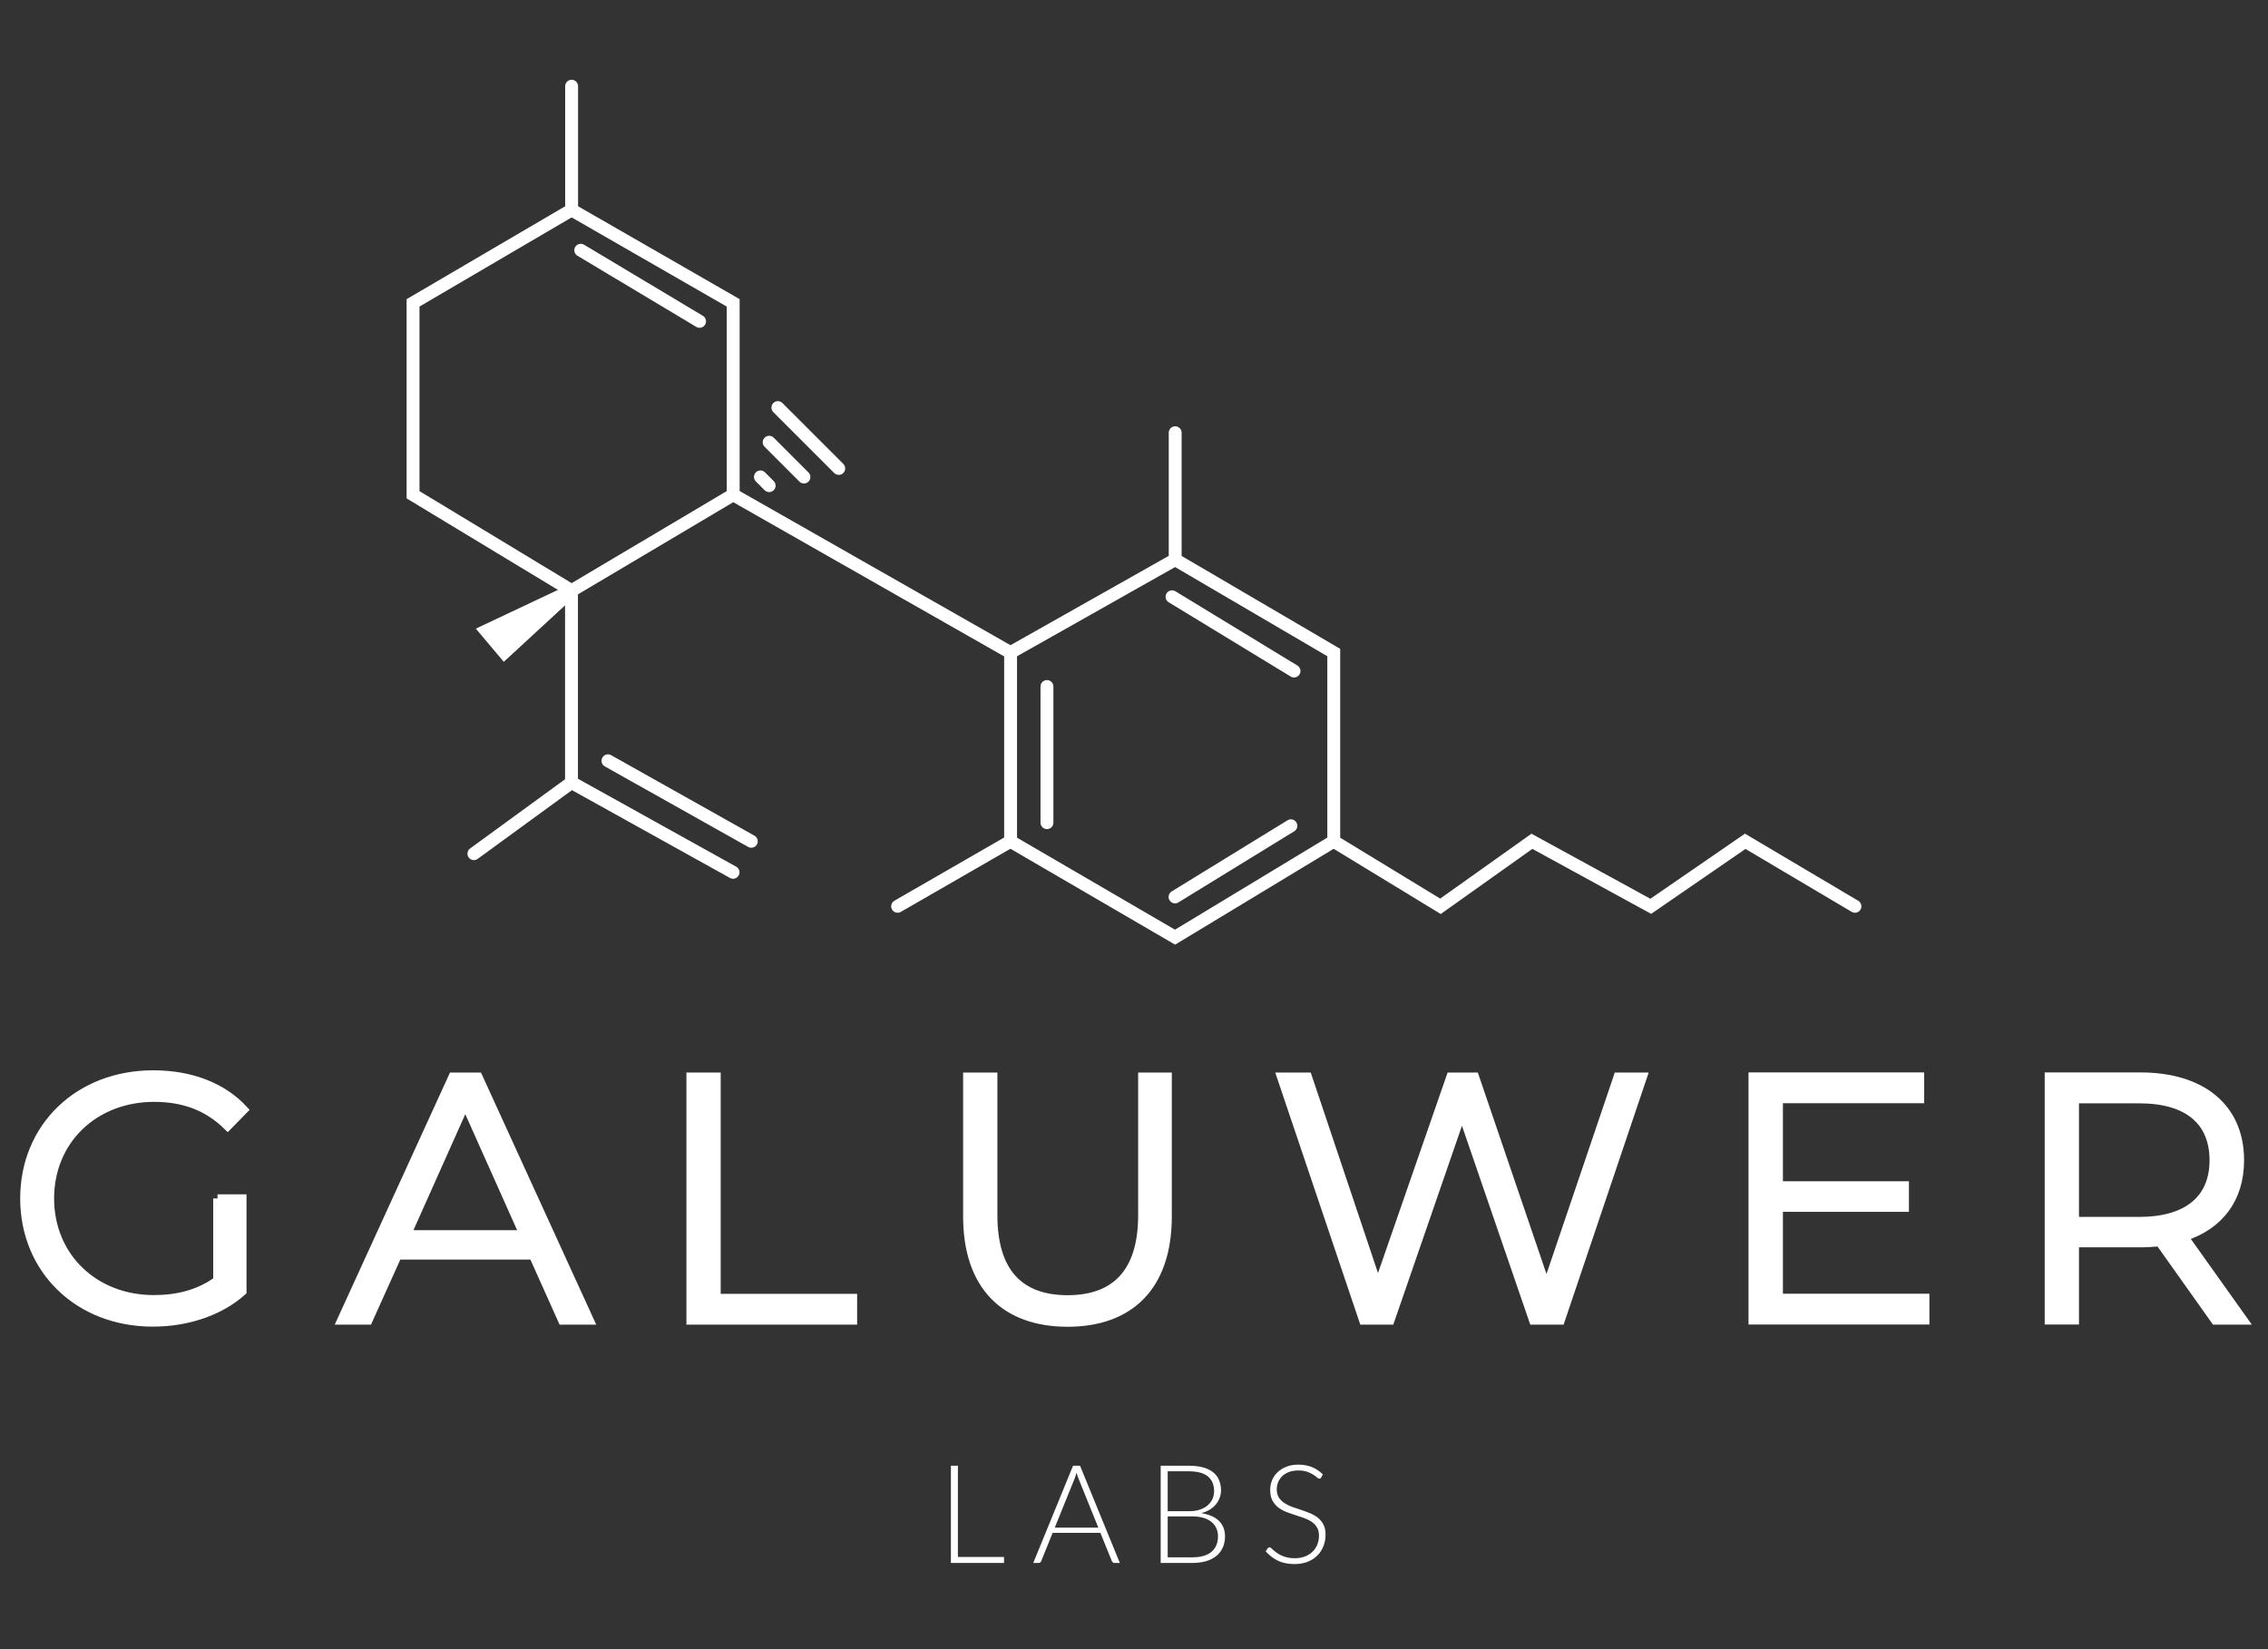
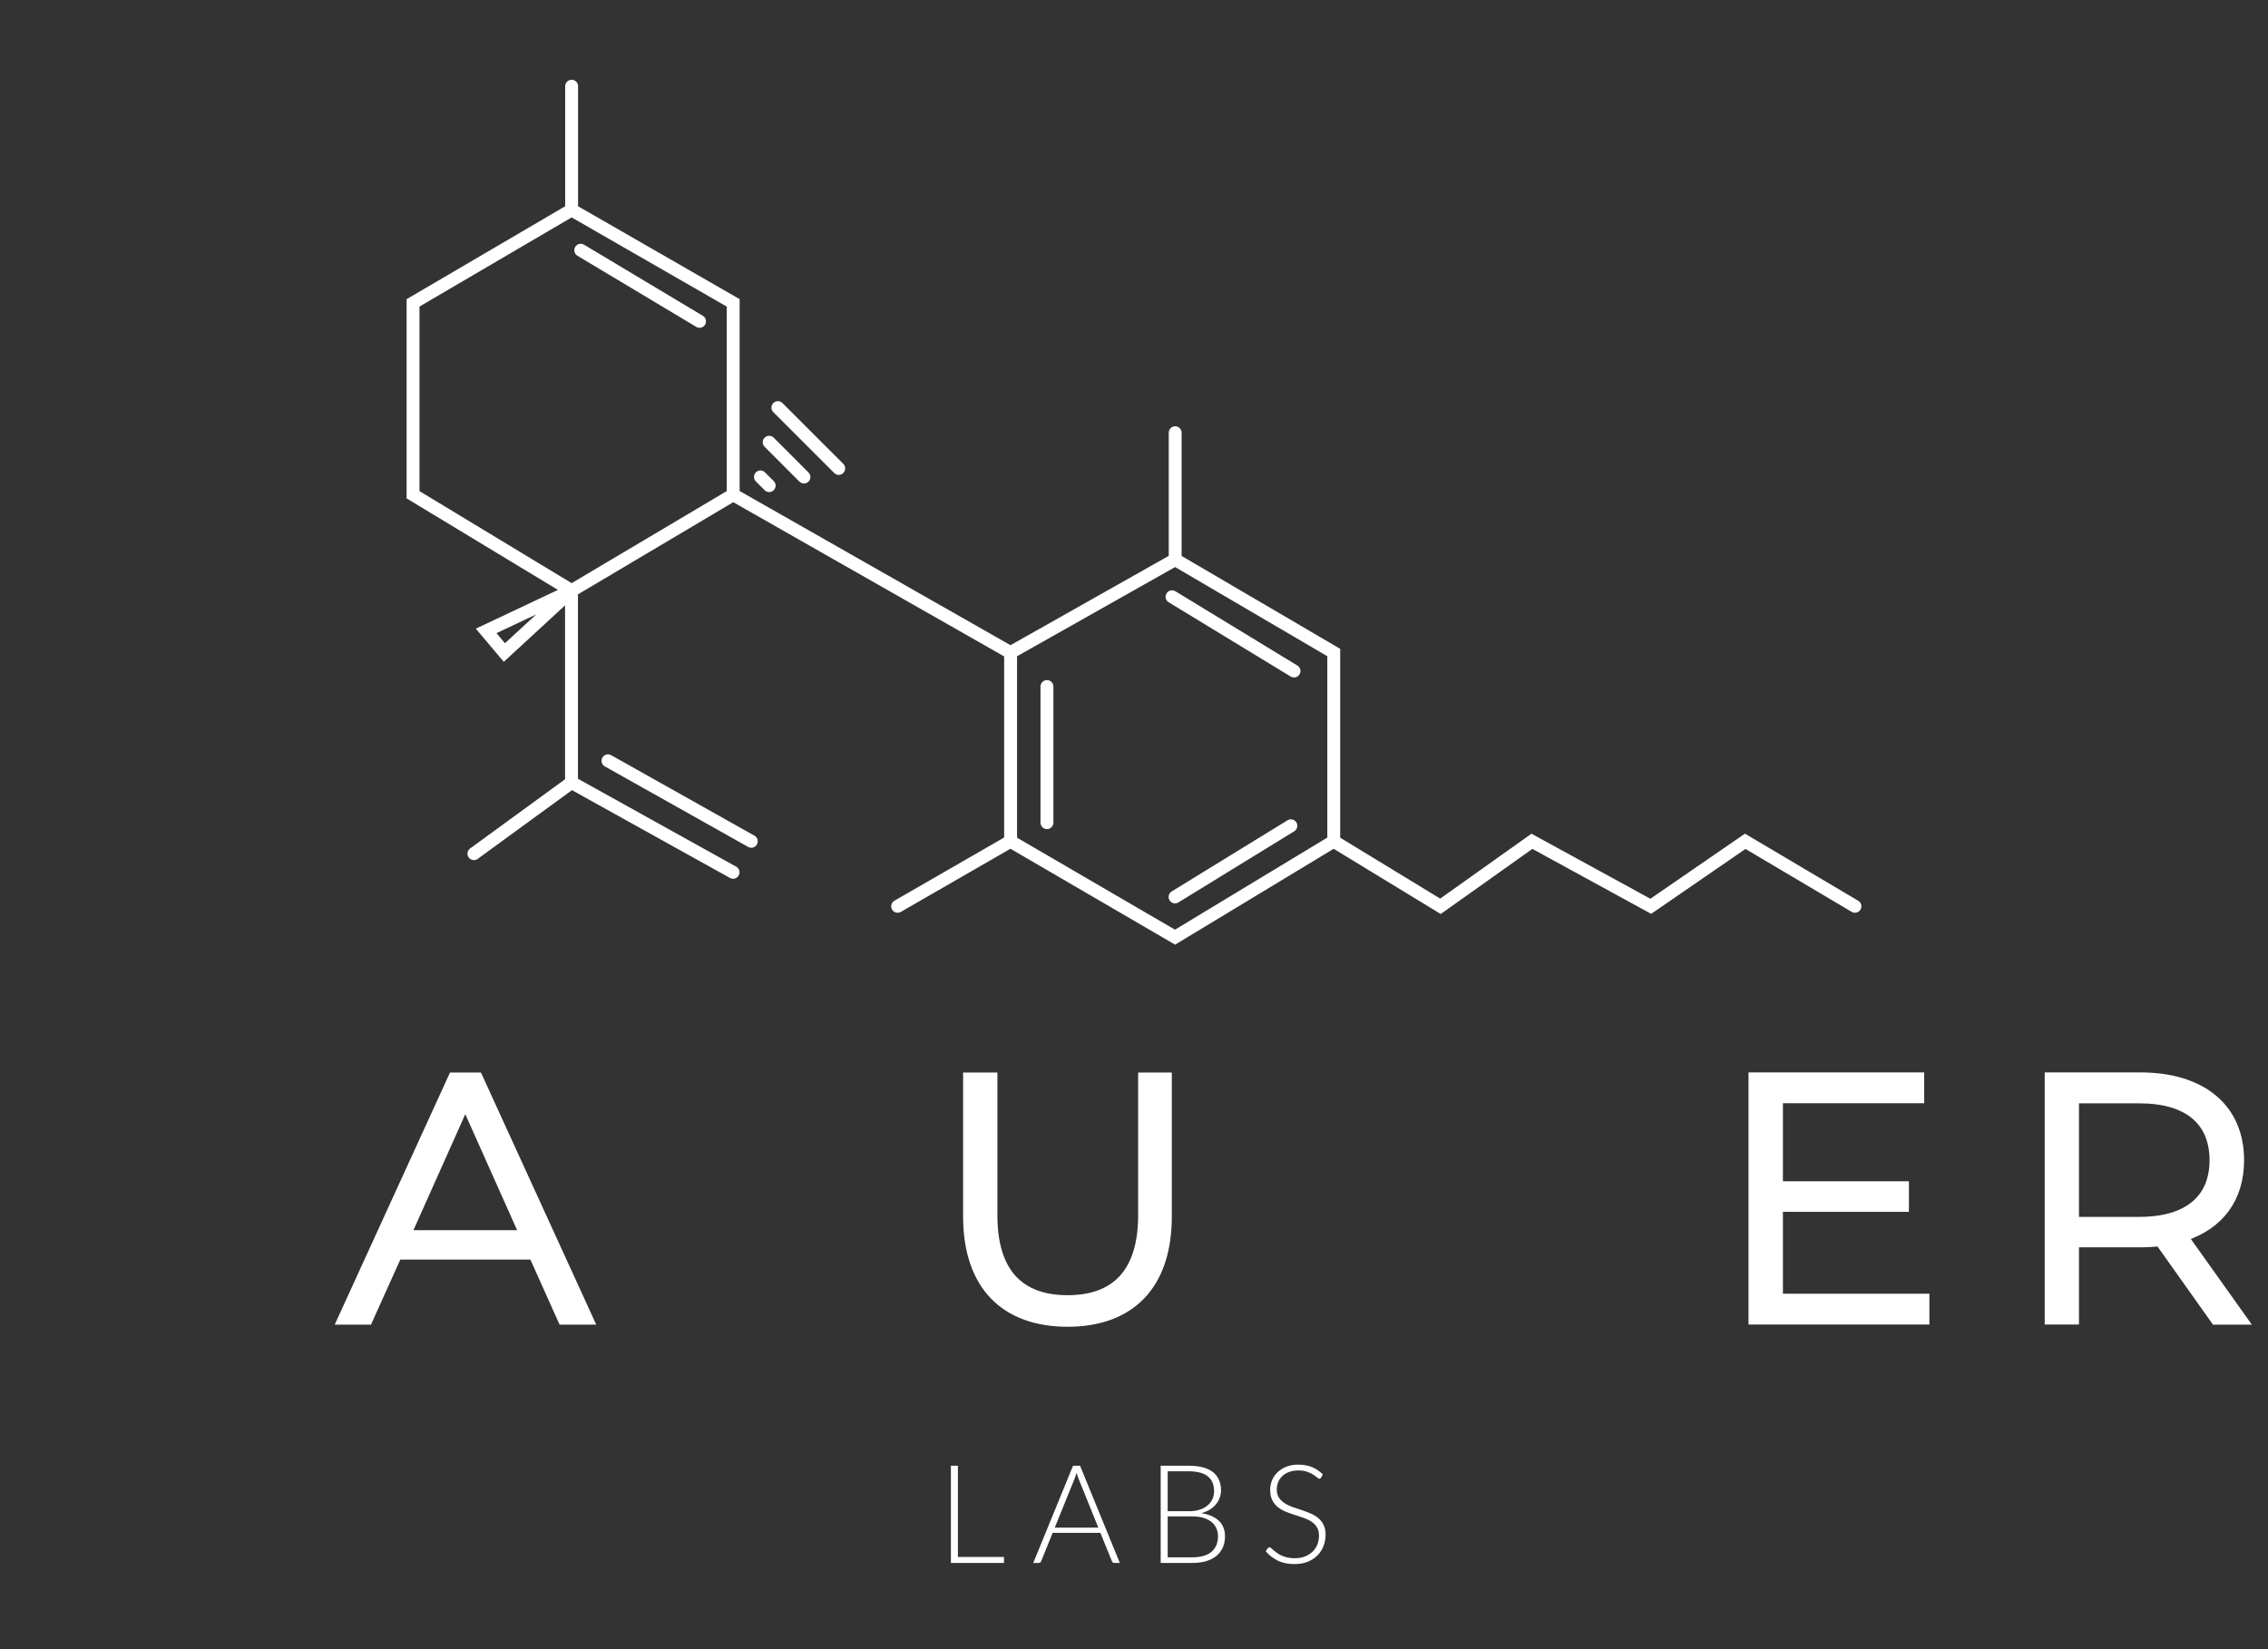
<svg xmlns="http://www.w3.org/2000/svg" width="132" height="96" viewBox="0 0 132 96" fill="none">
  <rect x="0" y="0" width="132" height="96" fill="#333333" stroke="none" />
  <path d="M33.269 5.018V12.222M33.269 12.222L42.673 17.63V28.8M33.269 12.222L24.04 17.63V28.8L33.269 34.382L42.673 28.8M42.673 28.8L58.818 37.992M68.397 32.577L58.818 37.984V48.973M68.397 32.577L77.626 37.984V48.973L83.837 52.757L89.16 48.973L96.077 52.757L101.575 48.973L107.96 52.757M68.397 32.577V25.19M77.618 48.973L68.389 54.554L58.811 48.973L52.243 52.757M33.262 34.382V45.552M33.262 34.382L29.356 37.984L28.825 37.355L28.294 36.725L33.262 34.382ZM33.262 45.552L42.665 50.778M33.262 45.552L27.582 49.693M43.727 48.973L35.385 44.286M60.934 39.963V47.888M68.389 52.211L75.131 48.07M68.214 34.738L75.313 39.061M33.8 14.566L40.716 18.706M44.258 27.761L44.766 28.269M44.766 25.744L46.791 27.769M45.274 23.727L48.816 27.268" stroke="white" stroke-width="0.75" stroke-linecap="round" />
-   <path d="M28.393 36.604L29.508 37.855L31.419 35.663L28.393 36.604Z" fill="white" />
-   <path d="M12.659 69.772H14.097V75.176C12.761 76.368 10.853 76.975 8.895 76.975C4.582 76.975 1.425 73.919 1.425 69.764C1.425 65.61 4.582 62.554 8.917 62.554C11.063 62.554 12.927 63.24 14.184 64.599L13.252 65.552C12.06 64.375 10.636 63.891 8.975 63.891C5.471 63.891 2.899 66.383 2.899 69.764C2.899 73.146 5.471 75.638 8.953 75.638C10.311 75.638 11.569 75.335 12.659 74.547V69.764V69.772Z" fill="white" stroke="white" stroke-width="0.5" stroke-miterlimit="10" />
+   <path d="M28.393 36.604L31.419 35.663L28.393 36.604Z" fill="white" />
  <path d="M31.032 73.073H23.136L21.43 76.859H19.87L26.351 62.684H27.832L34.312 76.859H32.73L31.032 73.073ZM30.483 71.86L27.08 64.245L23.677 71.86H30.483Z" fill="white" stroke="white" stroke-width="0.5" stroke-miterlimit="10" />
-   <path d="M40.2 62.684H41.696V75.566H49.636V76.859H40.2V62.684Z" fill="white" stroke="white" stroke-width="0.5" stroke-miterlimit="10" />
  <path d="M56.304 70.805V62.684H57.8V70.747C57.8 74.106 59.382 75.645 62.135 75.645C64.887 75.645 66.491 74.106 66.491 70.747V62.684H67.951V70.805C67.951 74.872 65.761 76.982 62.135 76.982C58.508 76.982 56.304 74.872 56.304 70.805Z" fill="white" stroke="white" stroke-width="0.5" stroke-miterlimit="10" />
-   <path d="M95.607 62.684L90.824 76.859H89.242L85.088 64.765L80.912 76.859H79.351L74.568 62.684H76.107L80.197 74.879L84.43 62.684H85.832L90.008 74.937L94.162 62.684H95.6H95.607Z" fill="white" stroke="white" stroke-width="0.5" stroke-miterlimit="10" />
  <path d="M112.043 75.559V76.852H102.015V62.677H111.74V63.97H103.518V69.013H110.851V70.292H103.518V75.559H112.043Z" fill="white" stroke="white" stroke-width="0.5" stroke-miterlimit="10" />
  <path d="M128.928 76.859L125.691 72.3C125.323 72.336 124.961 72.358 124.557 72.358H120.749V76.852H119.254V62.677H124.564C128.169 62.677 130.358 64.498 130.358 67.539C130.358 69.764 129.181 71.325 127.114 71.997L130.575 76.859H128.935H128.928ZM128.848 67.546C128.848 65.278 127.353 63.977 124.514 63.977H120.749V71.086H124.514C127.353 71.086 128.848 69.772 128.848 67.539V67.546Z" fill="white" stroke="white" stroke-width="0.5" stroke-miterlimit="10" />
  <path d="M55.751 90.634H58.435V90.982H55.343V85.322H55.751V90.634ZM65.176 90.982H64.86C64.823 90.982 64.792 90.973 64.768 90.954C64.744 90.933 64.726 90.906 64.712 90.874L64.044 89.23H61.264L60.6 90.874C60.59 90.903 60.571 90.929 60.544 90.95C60.518 90.971 60.486 90.982 60.448 90.982H60.136L62.452 85.322H62.86L65.176 90.982ZM61.388 88.926H63.924L62.768 86.066C62.75 86.021 62.731 85.97 62.712 85.914C62.694 85.855 62.675 85.794 62.656 85.73C62.638 85.794 62.619 85.855 62.6 85.914C62.582 85.97 62.563 86.022 62.544 86.07L61.388 88.926ZM67.553 90.982V85.322H69.181C69.503 85.322 69.782 85.354 70.017 85.418C70.254 85.482 70.45 85.577 70.605 85.702C70.759 85.825 70.874 85.975 70.949 86.154C71.026 86.333 71.065 86.535 71.065 86.762C71.065 86.911 71.038 87.055 70.985 87.194C70.934 87.333 70.859 87.461 70.761 87.578C70.662 87.695 70.541 87.798 70.397 87.886C70.255 87.971 70.093 88.037 69.909 88.082C70.354 88.149 70.697 88.297 70.937 88.526C71.177 88.755 71.297 89.058 71.297 89.434C71.297 89.674 71.254 89.89 71.169 90.082C71.083 90.274 70.959 90.437 70.797 90.57C70.634 90.703 70.434 90.806 70.197 90.878C69.959 90.947 69.69 90.982 69.389 90.982H67.553ZM67.961 88.27V90.654H69.381C69.879 90.654 70.255 90.547 70.509 90.334C70.762 90.118 70.889 89.815 70.889 89.426C70.889 89.247 70.854 89.087 70.785 88.946C70.718 88.802 70.621 88.681 70.493 88.582C70.365 88.481 70.207 88.403 70.021 88.35C69.834 88.297 69.622 88.27 69.385 88.27H67.961ZM67.961 87.97H69.189C69.45 87.97 69.673 87.937 69.857 87.87C70.043 87.803 70.195 87.715 70.313 87.606C70.433 87.497 70.521 87.373 70.577 87.234C70.633 87.095 70.661 86.953 70.661 86.806C70.661 86.425 70.539 86.137 70.297 85.942C70.057 85.745 69.685 85.646 69.181 85.646H67.961V87.97ZM76.894 86.01C76.87 86.055 76.835 86.078 76.79 86.078C76.755 86.078 76.71 86.054 76.654 86.006C76.6 85.955 76.527 85.901 76.434 85.842C76.34 85.781 76.223 85.725 76.082 85.674C75.943 85.623 75.771 85.598 75.566 85.598C75.36 85.598 75.179 85.627 75.022 85.686C74.867 85.745 74.736 85.825 74.63 85.926C74.526 86.027 74.446 86.145 74.39 86.278C74.336 86.411 74.31 86.551 74.31 86.698C74.31 86.89 74.35 87.049 74.43 87.174C74.512 87.299 74.62 87.406 74.754 87.494C74.887 87.582 75.038 87.657 75.206 87.718C75.376 87.777 75.551 87.835 75.73 87.894C75.908 87.953 76.082 88.018 76.25 88.09C76.42 88.159 76.572 88.247 76.706 88.354C76.839 88.461 76.946 88.593 77.026 88.75C77.108 88.905 77.15 89.098 77.15 89.33C77.15 89.567 77.108 89.791 77.026 90.002C76.946 90.21 76.828 90.391 76.674 90.546C76.519 90.701 76.33 90.823 76.106 90.914C75.882 91.002 75.626 91.046 75.338 91.046C74.964 91.046 74.643 90.981 74.374 90.85C74.104 90.717 73.868 90.535 73.666 90.306L73.778 90.13C73.81 90.09 73.847 90.07 73.89 90.07C73.914 90.07 73.944 90.086 73.982 90.118C74.019 90.15 74.064 90.19 74.118 90.238C74.171 90.283 74.235 90.334 74.31 90.39C74.384 90.443 74.471 90.494 74.57 90.542C74.668 90.587 74.782 90.626 74.91 90.658C75.038 90.69 75.183 90.706 75.346 90.706C75.57 90.706 75.77 90.673 75.946 90.606C76.122 90.537 76.27 90.443 76.39 90.326C76.512 90.209 76.606 90.07 76.67 89.91C76.734 89.747 76.766 89.574 76.766 89.39C76.766 89.19 76.724 89.026 76.642 88.898C76.562 88.767 76.455 88.659 76.322 88.574C76.188 88.486 76.036 88.413 75.866 88.354C75.698 88.295 75.524 88.238 75.346 88.182C75.167 88.126 74.992 88.063 74.822 87.994C74.654 87.925 74.503 87.837 74.37 87.73C74.236 87.621 74.128 87.486 74.046 87.326C73.966 87.163 73.926 86.961 73.926 86.718C73.926 86.529 73.962 86.346 74.034 86.17C74.106 85.994 74.211 85.839 74.35 85.706C74.488 85.57 74.659 85.462 74.862 85.382C75.067 85.299 75.3 85.258 75.562 85.258C75.855 85.258 76.118 85.305 76.35 85.398C76.584 85.491 76.798 85.634 76.99 85.826L76.894 86.01Z" fill="white" />
</svg>